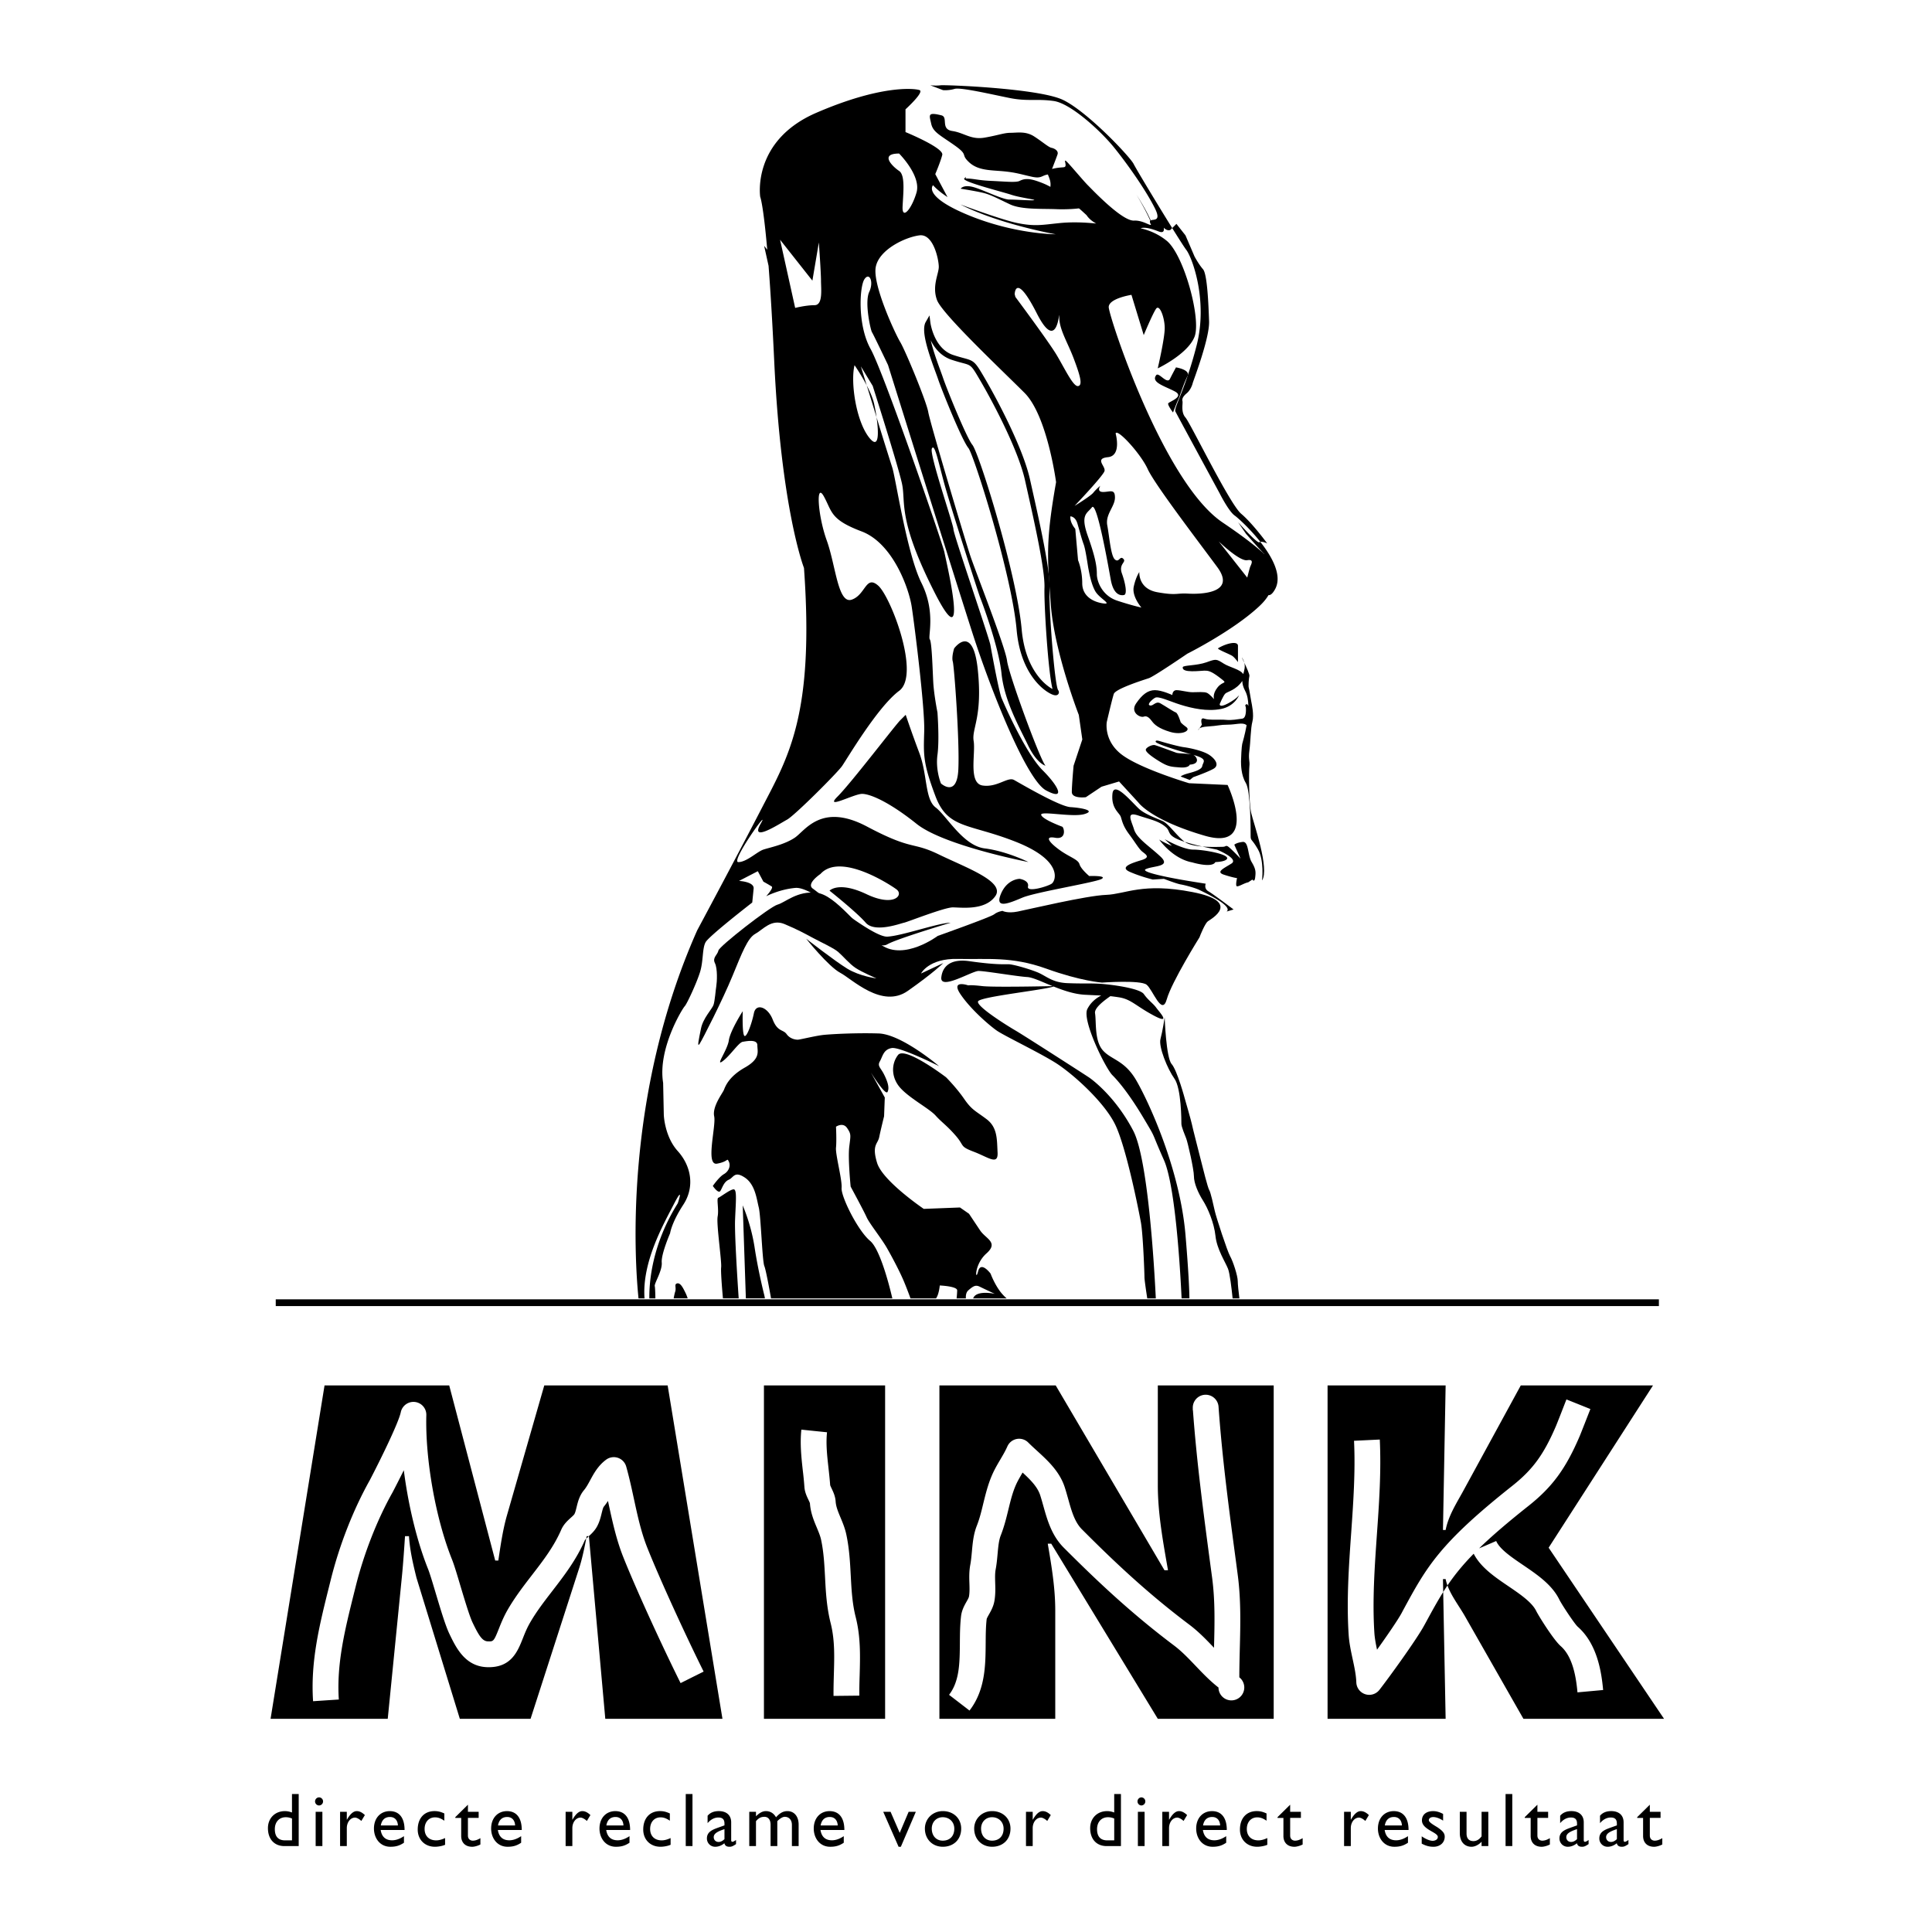
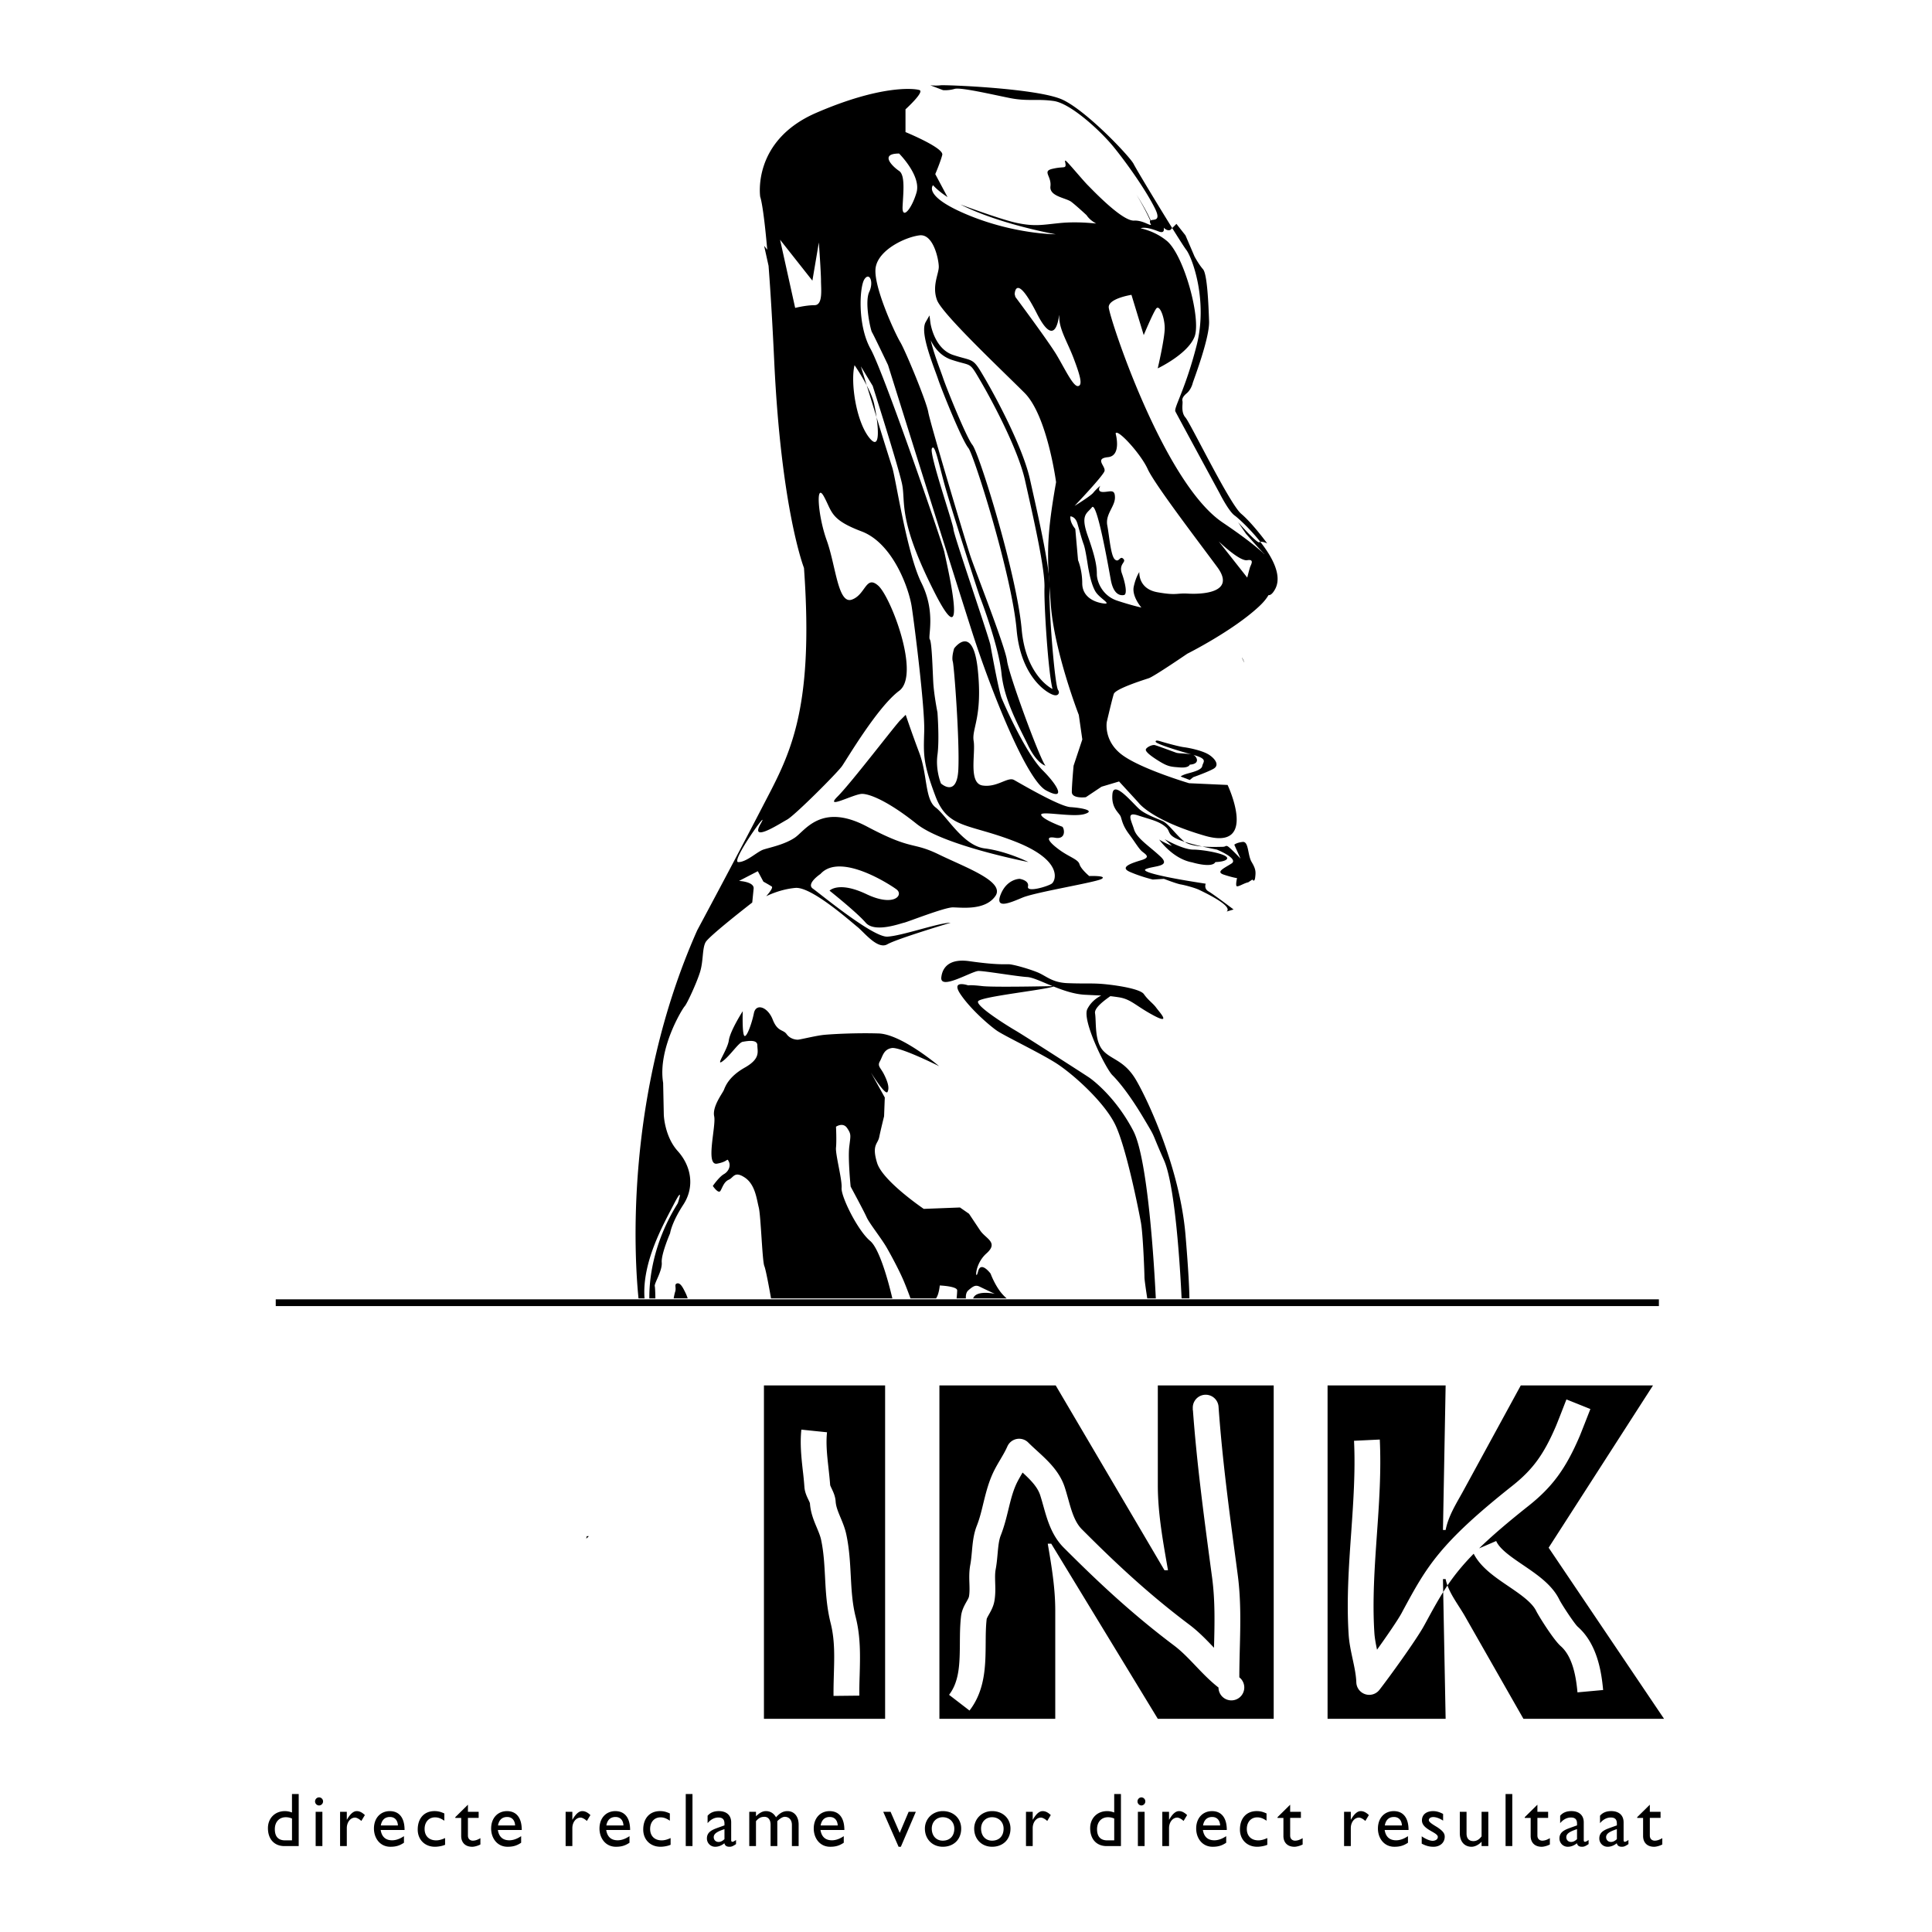
<svg xmlns="http://www.w3.org/2000/svg" width="2500" height="2500" viewBox="0 0 192.756 192.756">
  <g fill-rule="evenodd" clip-rule="evenodd">
-     <path fill="#fff" d="M0 0h192.756v192.756H0V0z" />
-     <path d="M66.611 138.223H54.303l-3.751 13.059c-.396 1.412-.616 2.953-.835 4.412h-.31l-4.589-17.471H32.38l-5.385 33.264h11.69l1.414-14.209c.131-1.32.22-2.689.309-4.012h.396c.089 1.41.398 2.736.748 4.148l4.325 14.072h7.058l4.81-14.912c.327-.979.538-2.033.743-3.059a1.125 1.125 0 0 0-.134.146c-.864 1.979-2.073 3.545-3.241 5.061-.816 1.059-1.587 2.057-2.228 3.17-.314.541-.521 1.061-.721 1.568-.527 1.326-1.181 2.973-3.604 2.873-2.171-.094-3.069-1.959-3.723-3.322-.397-.822-.883-2.451-1.354-4.025-.295-.99-.601-2.016-.782-2.463-1.113-2.777-1.971-6.371-2.413-9.838-.5 1.012-.934 1.85-1.112 2.189-.006.014-.013.023-.02.037-1.522 2.701-2.858 6.111-3.664 9.355l-.164.652c-.906 3.631-1.761 7.059-1.524 10.643l-1.285.084-1.283.086c-.266-3.984.638-7.605 1.595-11.436l.162-.648c.872-3.512 2.266-7.061 3.919-10l-.02.035c1.082-2.074 2.881-5.746 3.095-6.789.138-.65.75-1.094 1.411-1.018a1.286 1.286 0 0 1 1.137 1.312c-.119 4.418.931 10.326 2.552 14.377.226.557.519 1.541.857 2.682.403 1.34.901 3.008 1.209 3.648.622 1.297.972 1.842 1.511 1.865.554.021.598.025 1.103-1.248.214-.537.479-1.205.886-1.91.729-1.26 1.587-2.373 2.418-3.451 1.126-1.459 2.189-2.838 2.924-4.527.24-.549.638-.908.957-1.199.14-.123.311-.279.356-.359.09-.156.15-.416.218-.689.125-.514.28-1.154.741-1.705.231-.275.419-.625.62-.996.369-.68.784-1.447 1.588-2.043a1.286 1.286 0 0 1 2.002.687c.305 1.078.541 2.168.77 3.229.372 1.715.723 3.34 1.34 4.883 1.334 3.34 3.954 9.008 5.615 12.344l-1.15.572-1.15.576c-1.686-3.381-4.347-9.135-5.704-12.537-.7-1.746-1.089-3.551-1.468-5.297l-.073-.34a6.008 6.008 0 0 1-.416.574c-.076.092-.156.42-.215.66-.095.389-.214.877-.474 1.342-.231.41-.54.701-.804.939h.007l1.635 18.221h11.689l-5.468-33.262z" />
    <path d="M58.488 153.516c.062-.061.136-.127.191-.18l.072-.07h-.213l-.05.25zM76.218 138.223v33.264h12.09v-33.264h-12.09zm9.55 28.922c-.021.668-.04 1.359-.031 2.029l-1.288.014-1.287.014c-.009-.721.013-1.438.031-2.131.054-1.785.102-3.473-.318-5.125-.403-1.604-.485-3.131-.561-4.611-.068-1.277-.131-2.482-.392-3.707-.08-.381-.25-.785-.429-1.217-.293-.693-.622-1.484-.685-2.424-.012-.066-.1-.248-.158-.369-.158-.334-.356-.746-.393-1.256a32.692 32.692 0 0 0-.158-1.621c-.145-1.318-.296-2.686-.148-4.107l1.279.133 1.282.131c-.122 1.15.009 2.32.146 3.561.061.557.125 1.131.168 1.711.017.066.092.229.146.34.164.344.367.771.401 1.301.033.514.247 1.023.492 1.609.217.52.44 1.059.571 1.674.304 1.426.374 2.789.444 4.107.075 1.418.146 2.758.487 4.115.511 1.996.453 3.944.401 5.829zM115.516 138.223v9.971c0 2.822.531 5.689 1.016 8.469h-.352l-10.852-18.439H93.725v33.264h11.558v-10.809c0-2.207-.354-4.367-.748-6.662h.35l10.631 17.471h11.561v-33.264h-11.561v-.001zm8.179 26.275c-.021.936-.047 1.904-.047 2.85a1.286 1.286 0 1 1-2.078 1.017c-.871-.678-1.596-1.443-2.301-2.182-.709-.742-1.381-1.447-2.156-2.027-4.414-3.322-7.891-6.65-10.99-9.752-1.201-1.207-1.639-2.768-2.025-4.145-.107-.379-.205-.734-.318-1.082-.27-.836-.973-1.539-1.756-2.262l-.002.004c-.172.299-.336.574-.484.857-.451.863-.684 1.818-.93 2.83-.203.832-.414 1.695-.762 2.58-.197.502-.252 1.15-.316 1.84-.045.498-.09 1.012-.191 1.547-.076.402-.062.854-.049 1.33.018.555.039 1.186-.082 1.854-.098.535-.34.965-.535 1.311-.088.15-.219.387-.232.467-.09.766-.094 1.574-.1 2.436-.016 2.176-.035 4.646-1.613 6.691l-1.02-.785-1.02-.785c1.049-1.361 1.063-3.195 1.079-5.143.005-.889.012-1.811.119-2.717.073-.592.333-1.057.544-1.432.104-.184.224-.393.243-.506.074-.398.06-.842.046-1.311-.02-.566-.039-1.211.092-1.891.074-.406.114-.84.156-1.297.076-.838.152-1.703.482-2.551.287-.721.467-1.463.656-2.25.275-1.113.555-2.27 1.152-3.412.176-.338.363-.656.547-.967.262-.445.51-.867.699-1.299a1.283 1.283 0 0 1 2.089-.391c.273.273.568.543.879.826 1.049.959 2.24 2.045 2.756 3.625.129.398.24.799.35 1.188.328 1.178.641 2.291 1.369 3.02 3.027 3.035 6.424 6.287 10.715 9.51.939.709 1.715 1.52 2.461 2.303.062-2.4.117-4.672-.186-6.969l-.156-1.154c-.709-5.322-1.379-10.354-1.762-15.58h-.014v-.229a1.287 1.287 0 0 1 2.572-.092c.371 5.195 1.043 10.229 1.756 15.561l.152 1.156c.336 2.508.274 4.998.211 7.408zM154.508 154.414l10.412-16.191h-13.191l-5.822 10.676c-.662 1.191-1.41 2.383-1.676 3.75h-.266l.266-14.426h-11.779v33.264h11.779l-.242-12.652c-.58.924-1.107 1.883-1.711 2.998l-.184.334c-.768 1.418-3.518 5.213-4.473 6.436a1.289 1.289 0 0 1-2.301-.746c-.025-.752-.191-1.521-.367-2.338-.17-.793-.348-1.613-.4-2.461-.217-3.404.021-6.811.254-10.104.211-3.025.432-6.154.285-9.207l1.287-.062 1.283-.061c.152 3.203-.07 6.41-.291 9.508-.223 3.211-.457 6.529-.25 9.766.033.537.141 1.104.266 1.693 1-1.395 2.059-2.934 2.451-3.652l.176-.332c2.303-4.242 3.568-6.582 10.863-12.361 2.045-1.621 3.148-3.131 4.371-5.99a103.2 103.2 0 0 0 .672-1.703l.363-.932 1.197.479 1.193.48-.355.906c-.342.875-.613 1.562-.703 1.779-1.396 3.268-2.742 5.1-5.141 6.998-2.113 1.676-3.68 3.027-4.904 4.217l.525-.225 1.18-.508c.35.812 1.525 1.611 2.662 2.383 1.434.975 2.918 1.979 3.645 3.477.234.473 1.48 2.365 1.824 2.688 1.914 1.678 2.367 4.408 2.539 6.318l-1.281.117-1.279.117c-.133-1.471-.453-3.549-1.678-4.619-.721-.637-2.203-3.018-2.438-3.498-.428-.877-1.621-1.688-2.773-2.471-1.361-.924-2.768-1.879-3.465-3.244-1.119 1.143-1.924 2.145-2.617 3.166.412 1.123 1.252 2.17 1.844 3.246l5.736 10.061h14.029l-11.515-17.074z" />
    <path d="M143.965 157.545l.023 1.289c.141-.219.279-.439.426-.654a4.201 4.201 0 0 1-.184-.635h-.265zM68.405 129.014c-.208-.416-.484-1.041-.833-.971-.347.068-.071.414-.209.832-.055.16-.105.414-.152.664h1.4a4.374 4.374 0 0 0-.206-.525zM102.984 48.824l-.223-.998c-.678-3.047-3.176-7.812-4.545-10.148-.936-1.597-1.014-1.668-2.065-1.952-.27-.073-.606-.163-1.061-.312-1.904-.636-2.257-3.173-2.261-3.198l-.095-.746-.375.656c-.481.84.221 2.932.983 5.005.102.276.19.518.247.686.34 1.022 2.364 6.072 3.031 6.887.533.652 4.314 12.575 4.809 18.133.418 4.723 3.041 6.338 3.719 6.509.264.068.393-.024.451-.112.027-.044.109-.198-.033-.388-.348-.552-.93-8.052-.855-10.19.064-1.848-1.014-6.653-1.727-9.832zm2.026 19.92c-.787-.415-2.729-2.011-3.078-5.955-.488-5.521-4.246-17.585-4.918-18.406-.582-.71-2.571-5.611-2.943-6.729-.06-.176-.148-.417-.251-.7-.274-.748-.726-1.977-.96-2.998.378.766 1.016 1.581 2.072 1.936.469.156.814.249 1.092.322.891.238.891.238 1.757 1.719 1.355 2.31 3.824 7.016 4.488 9.999l.223 1.001c.707 3.155 1.777 7.922 1.715 9.704-.055 1.584.352 8.308.803 10.107zM118.42 77.195c-.484.138-.625.278-.625.278l.904.346.35-.279s1.389-.487 2.012-.833c.627-.348.209-.973-.414-1.391-.627-.416-1.947-.693-2.504-.764-.555-.068-2.014-.487-2.014-.487-.486-.139-.832-.278-.832-.07 0 .203 2.059.851 3.578 1.272-.455-.091-1.316-.099-1.496-.159-.205-.07-1.877-.693-2.152-.766-.277-.067-.834.21-.904.42-.068.208.418.624 1.32 1.18.904.556 1.18.556 2.082.625.904.069.975-.278.975-.278 1.111-.07.697-.833.35-.974 1.525.418.971.696.9 1.111-.069.42-1.042.627-1.53.769zM118.215 84c.359.271 1.043.398 1.73.455a22.141 22.141 0 0 1-1.742-.462c.002.001.008.006.012.007zM115.99 81.915c-.625-.277-1.598-.624-2.223-1.109-.623-.488-2.641-3.057-2.779-1.597-.139 1.458.697 1.875.836 2.292.137.415.209.901.832 1.735.625.834.971 1.461 1.316 1.736.35.279.836.557-.064.835-.906.277-2.295.693-1.182 1.18 1.111.487 2.291.764 2.291.764l1.111-.068s1.25.485 1.666.555c.42.069 1.459.348 1.877.557.418.208 3.402 1.595 2.709 2.151l.693-.208s-2.014-1.528-2.5-1.805c-.484-.275-.279-.765-.279-.765s-1.32-.207-1.734-.279c-.418-.068-5.002-.831-4.238-1.179.766-.348 2.572-.21 1.459-1.25-1.111-1.043-2.361-1.809-2.637-2.71-.279-.904-.836-1.804.414-1.39 1.25.416 2.084.556 2.779 1.181.51.459-.025.842 1.865 1.452-.829-.628-1.591-1.799-2.212-2.078zM123.355 88.376c.066.209.764-.277 1.178-.347l.418-.278s.209.348.279-.208c.068-.556.068-.833-.348-1.53-.42-.692-.279-2.081-.902-2.013-.625.07-.834.278-.834.278l.625 1.391s-1.111-1.183-1.32-1.251c-.209-.069-.141.069-.488.069-.197 0-1.111.045-2.018-.031.43.099.91.2 1.463.309 0 0 2.223.905 1.459 1.389-.764.486-1.598.834-.764 1.112s1.318.347 1.318.347-.138.555-.066.763z" />
-     <path d="M95.565 95.672c2.919.067 5.351-.28 8.824.971 3.473 1.253 5.559 1.39 5.559 1.39s3.82-.277 4.445.209 1.527 3.193 2.016 1.457c.486-1.736 3.264-6.181 3.264-6.181.072-.209.555-1.392.834-1.599.277-.207 3.475-1.944-1.531-2.917-5.002-.973-6.666.207-8.613.279-1.943.068-7.777 1.456-8.822 1.664-1.037.211-1.525-.067-1.525-.067s-.486.067-.834.347c-.348.278-5.626 2.152-5.626 2.152s-3.334 2.501-5.628.905c-2.291-1.599-4.517-5.002-6.46-5.211-1.943-.209-3.125.972-3.889 1.181-.765.208-5.835 4.168-5.904 4.584-.072.418-.627.696-.349 1.251.276.556.21 1.875.139 2.293-.069.416-.139 1.457-.277 1.875-.14.418-1.043 1.318-1.251 2.363-.209 1.041-.416 1.943-.137 1.527.277-.418 2.29-4.375 3.264-6.738.972-2.362 1.529-3.821 2.291-4.238.765-.417 1.599-1.527 2.919-.973 1.319.556 1.944.904 2.85 1.389.903.487 2.013.974 2.501 1.389.484.416 1.108 1.182 1.737 1.598.624.416 2.082 1.043 2.082 1.043s-1.667-.209-2.917-.974c-1.251-.764-4.098-2.988-4.098-2.988s2.223 2.78 3.404 3.405c1.179.625 4.167 3.611 6.736 1.805 2.572-1.805 3.543-2.777 3.543-2.777l-2.221 1.041c-.005.002.759-1.527 3.674-1.455zM123.492 127.834c0-.555-.484-2.016-.764-2.502-.277-.486-1.391-3.889-1.529-4.514-.139-.627-.416-1.875-.553-2.084-.141-.211-.627-2.154-.836-2.988s-.836-3.266-.902-3.611c-.07-.348-.693-2.5-.693-2.5s-.766-2.848-1.32-3.477c-.557-.623-.695-4.652-.695-4.652s-.209 1.389-.418 2.154c-.209.764.695 2.986 1.393 3.959.693.973.693 4.238.693 4.516s.348 1.111.484 1.459c.139.35.766 3.055.766 3.752 0 .693.418 1.666.902 2.43.486.764 1.111 2.223 1.25 3.543.139 1.318.973 2.57 1.25 3.266.178.441.355 1.936.459 2.955h.676c-.079-.632-.163-1.399-.163-1.706z" />
    <path d="M113.072 112.828c-1.736-3.332-4.027-5.07-4.445-5.348-.414-.279-6.461-4.168-7.293-4.654-.832-.484-3.961-2.432-3.752-2.918.197-.467 6.527-1.125 7.537-1.484.969.391 2.057.764 3.107.822.799.043 1.285.061 1.645.078-.572.289-1.076.73-1.387 1.35-.551 1.111 1.809 5.904 2.504 6.6.697.693 1.805 2.082 3.125 4.307 1.322 2.221.627 1.041 2.016 4.166 1.131 2.551 1.619 10.824 1.76 13.793h.779c-.012-.924-.09-2.74-.387-6.289-.557-6.67-3.752-13.479-4.932-15.492s-2.5-2.014-3.334-2.986-.625-2.85-.762-3.682c-.088-.521.875-1.244 1.527-1.703.209.021.447.053.791.104 1.277.18 1.705.85 3.533 1.824 1.822.973.547-.365.242-.793-.309-.424-.793-.727-1.219-1.338-.428-.609-3.408-.975-4.383-1.033-.973-.062-1.641 0-3.225-.062-1.582-.061-2.129-.73-3.045-1.096-.912-.365-2.434-.792-2.859-.792s-1.34.062-3.896-.304c-2.556-.364-2.752 1.243-2.8 1.583-.187 1.395 3.046-.607 3.714-.607.67 0 3.834.547 4.869.607.537.033 1.447.473 2.514.906-1.051.021-5.967.119-7.018-.004-1.182-.139-1.391-.07-1.391-.07s-1.807-.625-.763.904c1.039 1.529 2.914 3.127 3.613 3.611.691.486 4.168 2.154 5.832 3.195 1.668 1.043 4.865 3.889 5.977 6.182 1.109 2.293 2.359 8.615 2.57 9.795.205 1.182.348 5.002.348 5.42 0 .258.158 1.332.279 2.121h.854c-.163-3.322-.788-13.912-2.245-16.713zM86.814 123.805c-1.251-1.043-2.917-4.445-2.848-5.281.069-.83-.626-3.332-.558-4.027.07-.695 0-2.084 0-2.084s.696-.486 1.114.139.347.695.207 1.875c-.139 1.184.141 3.961.141 3.961s1.319 2.432 1.595 3.057c.281.625 1.46 2.086 2.017 3.055.555.975 1.251 2.295 1.668 3.266.243.572.512 1.283.691 1.775h2.552c.007-.014.011-.027.021-.039.277-.416.347-1.25.347-1.25s1.736.072 1.736.486c0 .18-.025.496-.056.803h.924c-.017-.309.031-.615.244-.803.555-.486.764-.555 1.18-.346.418.207 1.459.693 1.459.693s-1.854-.414-2.154.455h3.336a4.857 4.857 0 0 1-.625-.664c-.625-.832-.973-1.805-.973-1.805s-.973-1.32-1.25-.211c-.279 1.113-.416-.693.834-1.803 1.25-1.111-.07-1.459-.627-2.295l-1.11-1.664-.902-.627-3.614.139s-4.099-2.777-4.654-4.584c-.556-1.807.07-1.877.209-2.57.14-.693.486-2.084.486-2.084l.071-1.875-1.39-2.502s1.458 2.361 1.666 1.943c.208-.416 0-1.039-.347-1.736-.346-.693-.695-.832-.417-1.318.277-.484.349-1.182 1.182-1.32.834-.139 4.723 1.807 4.723 1.807s-3.75-3.197-6.043-3.264c-2.29-.07-4.653.066-5.419.139-.764.068-2.43.484-2.64.484-.206 0-.761-.068-1.111-.557-.346-.484-.902-.207-1.39-1.459-.486-1.248-1.666-1.666-1.875-.623-.208 1.041-.764 2.57-.974 2.223-.207-.348-.138-2.43-.138-2.43s-1.249 1.943-1.388 2.916c-.14.973-1.39 2.639-.627 2.084.765-.557 1.599-1.875 2.015-1.945.417-.068 1.458-.277 1.458.346 0 .627.35 1.32-1.248 2.225-1.599.902-1.947 1.877-2.085 2.223-.141.346-1.182 1.668-.974 2.641.209.971-.902 4.932.281 4.723 1.179-.209.969-.625 1.179-.209.207.418 0 .973-.486 1.252-.486.275-1.11 1.18-1.11 1.18s.556.834.763.486.348-.902.834-1.109c.485-.211.554-.904 1.599-.211 1.039.697 1.178 2.154 1.39 2.988.208.834.346 5.348.553 5.836.142.328.471 2.105.671 3.232h12.102c-.4-1.722-1.29-4.964-2.215-5.737z" />
-     <path d="M76.254 129.223c-.068-.277-.625-2.5-.971-4.793a18.156 18.156 0 0 0-1.182-4.168l.314 9.277h1.9a3.602 3.602 0 0 0-.061-.316zM73.338 121.721c.07-1.807.209-3.059-.14-3.059-.348 0-1.319.768-1.526.836-.21.07.068 1.111-.072 1.875-.138.764.418 4.445.349 5.072-.045.4.08 1.998.179 3.094h1.571c-.124-1.848-.416-6.391-.361-7.818zM89.872 108.592c.973 1.043 2.85 2.016 3.474 2.709.624.693 1.111.973 2.013 2.014.904 1.043.348 1.043 1.806 1.598 1.459.557 2.432 1.391 2.363.07s0-2.502-1.111-3.334c-1.113-.836-1.459-.904-2.224-2.014-.764-1.113-1.804-2.154-1.804-2.154s-4.099-3.125-4.792-2.223c-.699.9-.699 2.291.275 3.334zM104.908 14.748c-.299-.059-.9-.6-1.74-1.142-.842-.537-1.68-.356-2.34-.356s-1.199.238-2.58.479c-1.38.241-2.04-.479-3.241-.659-1.201-.182-.378-1.386-1.08-1.562-1.44-.361-1.199 0-1.02.84.179.84.899 1.141 2.341 2.161 1.438 1.02.539.841 1.438 1.68.902.841 2.162.78 3.424.9 1.262.121 1.74.301 2.82.54 1.078.241.959-.181 1.797-.239.842-.06.182-.36.24-.541.062-.179.42-1.079.541-1.44.123-.361-.297-.601-.6-.661zM100.709 19.91c-.721 0-2.699-1.021-3.662-1.261-.959-.24-1.201.179-1.201.179s1.562.241 2.281.423c.721.178 1.502.6 2.643 1.139 1.141.538 3.18.422 4.617.479 1.443.059 3.062-.12 2.582-.238-.479-.12-.537-.363-1.258-.662-.723-.299-1.021-.78-1.5-1.08-.484-.299-.9-.54-1.801-.84-.902-.301-1.32-.179-1.682 0-.357.181-1.441.062-2.82 0-1.381-.058-1.742-.239-2.581-.239 0 0 .178-.301-.12 0-.3.301 3.78 1.321 4.679 1.619.9.301 2.523.481 2.281.541-.237.059-1.737-.06-2.458-.06zM117.33 36.654s-.299.537-.6 1.139c-.301.6-1.121-.707-1.377-.36-.543.72.838 1.079 1.857 1.618 1.02.542-.602 1.023-.66 1.202-.061.18.48.899.48.899s.42-1.079.539-1.321c.121-.239.541-1.618.9-2.278.363-.662-1.139-.899-1.139-.899zM123.512 66.057v-1.619c0-.541-1.201-.24-1.98.238-.152.097 1.199.602 1.441.783.24.179.539.598.539.598zM119.551 72.839l.111-.166c-.125.087-.111.166-.111.166z" />
-     <path d="M124.834 81.121c-.24-1.021-.24-4.141-.182-4.682.062-.538-.121-.658 0-1.56.121-.9.121-2.22.299-2.879.182-.662-.059-1.741-.117-2.041-.061-.301-.182-1.14-.24-1.322-.062-.18 0-.96.059-1.198.033-.139-.275-.825-.508-1.32.109.422-.006.764-.105 1.138-.287-.474-1.373-.683-1.936-1.042-.766-.484-.766-.484-1.736-.138-.971.347-2.316.284-2.361.485-.139.627 1.805.349 2.152.349s.625 0 1.529.695c.902.696.346.277-.209.973-.557.693-.348 1.182-.348 1.182s-.418-.488-.693-.626c-.279-.138-.975-.071-1.463-.071-.48 0-1.18-.207-1.596-.207s-.416.487-.416.487-1.043-.487-1.736-.487c-.695 0-1.254.416-1.877 1.321-.623.902.418 1.458.764 1.321.348-.139.627.207.836.484.205.278.623.695 1.807 1.042 1.18.348 2.082-.14 1.596-.487-.484-.348-.557-.485-.557-.485s-.275-.904-.486-.973c-.207-.069-1.039-.625-1.527-.902-.484-.278-.693.277-1.041.207-.348-.069.139-.554.486-.763.346-.209 1.459.349 2.568.694 1.113.347 2.643.695 4.031.417 1.387-.278 1.805-1.388 1.805-1.388s-.209.346-1.111.833c-.9.485-.832.069-.832.069s.346-.835.555-1.044c.205-.202 1.076-.343 1.699-1.264.006.286.082.608.291 1 .217.402.307.932.316 1.501-.08-.199-.193-.261-.316-.062l.062.18s.117 1.082-.361 1.142c-.48.058-1.021.179-1.623.12-.598-.062-1.678.059-2.158-.12-.48-.181-.242.6-.242.6l-.248.374c.117-.081.357-.166.848-.194 1.021-.062 1.203-.18 1.984-.18.779 0 1.439-.241 1.801 0 .027.021.055.038.078.056-.176.969-.412 1.755-.439 1.863-.061.24-.121 1.439-.121 1.739 0 .301 0 1.382.482 2.161.479.781.479 4.621.479 5.221 0 .601.061.24.721 1.382.66 1.14.416 3.121.416 3.121.778-1.141-.841-5.703-1.079-6.722z" />
    <path d="M124.145 66.12a1.811 1.811 0 0 0-.211-.482c-.086-.137.041.121.211.482zM118.953 86.042s1.975.6 2.303-.031c.525-.022.959-.107 1.125-.272.486-.487-2.291-.974-3.332-.974-1.043 0-2.85-1.042-2.85-1.042s.316.3.725.669c-.768-.306-1.271-.629-1.271-.629s1.32 1.919 3.3 2.279zM98.25 84.647c-2.177-.271-3.808-3.264-4.895-4.082-1.089-.816-.815-3.263-1.633-5.44s-1.36-3.809-1.36-3.809l-.544.543c-.543.544-4.898 6.259-6.259 7.617-1.358 1.361 1.635-.271 2.45-.271.817 0 2.721.815 5.441 2.992 2.72 2.177 11.156 3.809 11.156 3.809s-2.176-1.087-4.356-1.359zM165.508 129.635H27.511v.674h137.997v-.674zM29.803 184.184h-1.426c-1.011 0-1.645-.693-1.645-1.791 0-.99.702-1.697 1.69-1.697.226 0 .437.037.709.137v-1.844h.671v5.195h.001zm-.671-2.75a1.53 1.53 0 0 0-.626-.129c-.649 0-1.086.473-1.086 1.188 0 .641.256 1.121 1.033 1.121h.68v-2.18h-.001zM31.832 180.131c-.218 0-.399-.184-.399-.404s.181-.404.399-.404c.219 0 .4.184.4.404s-.181.404-.4.404zm.332 4.053h-.671v-3.42h.671v3.42zM34.601 180.764v.783h.015c.34-.602.664-.852.98-.852.271 0 .528.129.807.395l-.354.588c-.204-.199-.468-.336-.626-.336-.46 0-.822.465-.822 1.051v1.791h-.671v-3.42h.671zM40.303 183.85c-.407.273-.776.402-1.35.402-1.056 0-1.644-.875-1.644-1.82 0-1.037.648-1.736 1.584-1.736.897 0 1.471.617 1.471 1.881H37.98c.106.678.49 1.029 1.139 1.029.408 0 .792-.152 1.184-.412v.656zm-.603-1.723c-.023-.52-.317-.846-.792-.846-.513 0-.822.305-.913.846H39.7zM44.332 181.654c-.385-.26-.641-.336-.935-.336-.611 0-1.034.465-1.034 1.158 0 .709.453 1.137 1.147 1.137.286 0 .558-.076.897-.229v.67c-.226.107-.656.197-1.011.197-1.011 0-1.72-.707-1.72-1.715 0-1.127.649-1.842 1.675-1.842.392 0 .656.09.98.234v.726h.001zM46.685 180.764h1.071v.609h-1.071v1.752c0 .402.287.518.483.518.241 0 .49-.084.762-.25v.631c-.234.129-.596.229-.814.229-.732 0-1.102-.457-1.102-1.074v-1.805h-.588v-.076l1.26-1.242v.708h-.001zM51.996 183.85c-.407.273-.777.402-1.35.402-1.056 0-1.645-.875-1.645-1.82 0-1.037.649-1.736 1.584-1.736.897 0 1.471.617 1.471 1.881h-2.384c.105.678.49 1.029 1.139 1.029.407 0 .792-.152 1.184-.412v.656h.001zm-.604-1.723c-.022-.52-.316-.846-.792-.846-.513 0-.822.305-.913.846h1.705zM57.103 180.764v.783h.015c.34-.602.664-.852.98-.852.271 0 .528.129.807.395l-.354.588c-.204-.199-.467-.336-.626-.336-.46 0-.822.465-.822 1.051v1.791h-.671v-3.42h.671zM62.805 183.85c-.407.273-.776.402-1.35.402-1.056 0-1.644-.875-1.644-1.82 0-1.037.648-1.736 1.584-1.736.897 0 1.471.617 1.471 1.881h-2.384c.105.678.49 1.029 1.139 1.029.408 0 .792-.152 1.184-.412v.656zm-.603-1.723c-.022-.52-.316-.846-.792-.846-.513 0-.822.305-.913.846h1.705zM66.833 181.654c-.385-.26-.641-.336-.936-.336-.611 0-1.033.465-1.033 1.158 0 .709.452 1.137 1.146 1.137.287 0 .559-.076.897-.229v.67c-.226.107-.656.197-1.011.197-1.011 0-1.72-.707-1.72-1.715 0-1.127.649-1.842 1.675-1.842.392 0 .656.09.98.234v.726h.002zM69.089 184.184h-.672v-5.196h.672v5.196zM73.434 183.986c-.309.205-.438.266-.649.266-.294 0-.452-.105-.513-.35-.294.236-.604.35-.913.35a.821.821 0 0 1-.83-.838c0-.678.611-.883 1.154-1.082l.596-.213v-.184c0-.426-.204-.602-.611-.602-.369 0-.746.176-1.071.564v-.74c.265-.312.634-.463 1.124-.463.687 0 1.229.35 1.229 1.127v1.76c0 .129.045.176.129.176.067 0 .203-.07.354-.184v.413h.001zm-1.154-1.494c-.573.197-1.071.396-1.071.801 0 .281.204.479.482.479.212 0 .408-.105.589-.281v-.999zM75.425 180.764v.449c.347-.352.671-.518.988-.518.43 0 .784.213 1.011.617.294-.336.648-.617 1.131-.617.686 0 1.125.533 1.125 1.34v2.148h-.672v-2.117c0-.52-.317-.801-.702-.801-.219-.008-.513.184-.754.434v2.484h-.671v-2.125c0-.557-.279-.793-.611-.793-.339 0-.565.107-.845.434v2.484h-.671v-3.42h.671v.001zM84.183 183.85c-.407.273-.777.402-1.351.402-1.056 0-1.644-.875-1.644-1.82 0-1.037.649-1.736 1.584-1.736.898 0 1.471.617 1.471 1.881H81.86c.105.678.49 1.029 1.139 1.029.407 0 .792-.152 1.184-.412v.656zm-.603-1.723c-.022-.52-.316-.846-.792-.846-.513 0-.822.305-.913.846h1.705zM88.121 180.764h.732l.912 2.101.89-2.101h.717l-1.494 3.488h-.226l-1.531-3.488zM95.898 182.439c0 1.082-.747 1.812-1.833 1.812-1.041 0-1.788-.762-1.788-1.812 0-.982.777-1.744 1.788-1.744 1.064 0 1.833.731 1.833 1.744zm-2.935 0c0 .723.445 1.203 1.094 1.203.709 0 1.154-.457 1.154-1.195 0-.664-.482-1.143-1.154-1.143-.633.001-1.094.479-1.094 1.135zM100.816 182.439c0 1.082-.746 1.812-1.834 1.812-1.041 0-1.787-.762-1.787-1.812 0-.982.777-1.744 1.787-1.744 1.065 0 1.834.731 1.834 1.744zm-2.933 0c0 .723.445 1.203 1.094 1.203.709 0 1.152-.457 1.152-1.195 0-.664-.482-1.143-1.152-1.143-.635.001-1.094.479-1.094 1.135zM103.033 180.764v.783h.016c.34-.602.664-.852.98-.852.271 0 .529.129.807.395l-.354.588c-.203-.199-.469-.336-.627-.336-.459 0-.822.465-.822 1.051v1.791h-.67v-3.42h.67zM111.838 184.184h-1.426c-1.012 0-1.645-.693-1.645-1.791 0-.99.701-1.697 1.689-1.697.227 0 .438.037.709.137v-1.844h.672v5.195h.001zm-.672-2.75a1.532 1.532 0 0 0-.627-.129c-.648 0-1.086.473-1.086 1.188 0 .641.256 1.121 1.033 1.121h.68v-2.18zM113.865 180.131a.405.405 0 0 1 0-.808.404.404 0 0 1 0 .808zm.332 4.053h-.67v-3.42h.67v3.42zM116.635 180.764v.783h.016c.34-.602.664-.852.98-.852.271 0 .527.129.807.395l-.354.588c-.205-.199-.469-.336-.627-.336-.461 0-.822.465-.822 1.051v1.791h-.672v-3.42h.672zM122.338 183.85c-.408.273-.777.402-1.35.402-1.057 0-1.645-.875-1.645-1.82 0-1.037.648-1.736 1.584-1.736.896 0 1.471.617 1.471 1.881h-2.385c.105.678.49 1.029 1.139 1.029.408 0 .793-.152 1.186-.412v.656zm-.604-1.723c-.023-.52-.316-.846-.793-.846-.512 0-.822.305-.912.846h1.705zM126.365 181.654c-.385-.26-.641-.336-.936-.336-.609 0-1.033.465-1.033 1.158 0 .709.453 1.137 1.146 1.137.287 0 .559-.076.898-.229v.67c-.227.107-.656.197-1.012.197-1.01 0-1.719-.707-1.719-1.715 0-1.127.648-1.842 1.674-1.842.393 0 .656.09.98.234v.726h.002zM128.719 180.764h1.072v.609h-1.072v1.752c0 .402.287.518.482.518.242 0 .492-.084.764-.25v.631c-.234.129-.598.229-.816.229-.73 0-1.102-.457-1.102-1.074v-1.805h-.588v-.076l1.26-1.242v.708zM134.77 180.764v.783h.014c.34-.602.664-.852.982-.852.271 0 .527.129.807.395l-.355.588c-.203-.199-.467-.336-.625-.336-.461 0-.822.465-.822 1.051v1.791h-.672v-3.42h.671zM140.473 183.85c-.408.273-.777.402-1.352.402-1.055 0-1.645-.875-1.645-1.82 0-1.037.648-1.736 1.584-1.736.898 0 1.471.617 1.471 1.881h-2.383c.105.678.49 1.029 1.139 1.029.408 0 .793-.152 1.186-.412v.656zm-.604-1.723c-.023-.52-.318-.846-.793-.846-.512 0-.822.305-.912.846h1.705zM143.979 181.646c-.377-.252-.73-.357-.98-.357-.271 0-.443.129-.443.312 0 .152.225.334.822.686.557.373.762.609.762.959 0 .604-.477 1.006-1.117 1.006-.414 0-.738-.084-1.178-.312v-.73c.439.305.838.449 1.109.449.271-.016.498-.145.498-.389 0-.473-1.584-.725-1.584-1.646 0-.578.438-.928 1.117-.928.316 0 .641.09.994.281v.669zM147.818 184.184v-.434c-.279.305-.67.502-1.002.502-.688 0-1.17-.494-1.17-1.363v-2.125h.672v2.17c0 .48.232.754.693.754.303 0 .588-.166.807-.479v-2.445h.672v3.42h-.672zM150.881 184.184h-.67v-5.196h.67v5.196zM153.387 180.764h1.07v.609h-1.07v1.752c0 .402.287.518.482.518.24 0 .49-.084.762-.25v.631c-.234.129-.596.229-.814.229-.732 0-1.102-.457-1.102-1.074v-1.805h-.588v-.076l1.26-1.242v.708zM158.492 183.986c-.309.205-.438.266-.648.266-.293 0-.453-.105-.512-.35-.295.236-.604.35-.914.35a.823.823 0 0 1-.83-.838c0-.678.611-.883 1.154-1.082l.598-.213v-.184c0-.426-.205-.602-.611-.602-.371 0-.748.176-1.072.564v-.74c.266-.312.635-.463 1.125-.463.686 0 1.229.35 1.229 1.127v1.76c0 .129.045.176.129.176.068 0 .203-.07.354-.184v.413h-.002zm-1.152-1.494c-.574.197-1.072.396-1.072.801 0 .281.203.479.482.479.211 0 .408-.105.59-.281v-.999zM162.469 183.986c-.311.205-.438.266-.648.266-.295 0-.453-.105-.514-.35-.295.236-.604.35-.912.35a.821.821 0 0 1-.83-.838c0-.678.611-.883 1.154-1.082l.596-.213v-.184c0-.426-.203-.602-.611-.602-.369 0-.746.176-1.07.564v-.74c.264-.312.633-.463 1.123-.463.686 0 1.23.35 1.23 1.127v1.76c0 .129.045.176.127.176.068 0 .203-.07.355-.184v.413zm-1.155-1.494c-.574.197-1.072.396-1.072.801 0 .281.205.479.484.479.211 0 .406-.105.588-.281v-.999zM164.604 180.764h1.07v.609h-1.07v1.752c0 .402.285.518.482.518.24 0 .49-.084.762-.25v.631c-.234.129-.596.229-.814.229-.732 0-1.102-.457-1.102-1.074v-1.805h-.588v-.076l1.26-1.242v.708z" />
    <path d="M125.746 54.066c-.035.01-.08.007-.104.033-.184.179-2.115-1.994-2.115-1.994l.783 1.147s1.631 1.872 1.814 1.992c.006.004.014.02.021.042-.98-.909-2.365-1.941-4.178-3.166-5.936-4.014-11.35-20.606-11.35-21.479 0-.873 2.268-1.224 2.268-1.224l1.225 4.017s.871-2.093 1.223-2.617c.35-.527.871.87.871 1.919 0 1.048-.697 4.016-.697 4.016s2.969-1.396 3.668-3.143c.699-1.746-1.051-8.208-2.795-9.605-.854-.683-1.748-1.032-2.586-1.229.256-.086.715-.11 1.797.315.453.177.576-.01.52-.374.342.379.654.226.654.226l.184-.187c-1.486-2.39-3.598-5.895-3.846-6.395-.361-.724-4.648-5.256-7.064-6.399-2.418-1.148-11.713-1.512-12.198-1.451-.48.061-1.027 0-1.027 0l1.27.484s.542.057 1.146-.123c.605-.181 3.683.542 5.496.906 1.811.363 2.717.059 4.406.301 1.691.241 4.65 2.958 5.979 4.59 1.328 1.63 3.201 4.287 4.105 6.1.682 1.357-.135 1.085-.408 1.222-.465-1.094-1.422-2.562-1.422-2.562s.777 1.26 1.32 2.462c.021.05.037.091.057.134-.053.054-.055.145.031.313a.522.522 0 0 0 .047.084c-.133.116-.834-.455-1.695-.411-1.203.059-4.143-3.062-4.625-3.541-.477-.479-1.918-2.221-2.158-2.4-.24-.18 0 .239-.059.48-.059.239-.299.058-1.32.299-1.021.24-.059.72-.182 1.741-.121 1.02 1.561 1.14 2.1 1.561.543.42 1.504 1.318 1.504 1.318.236.357.58.627.959.833-1.076-.109-2.363-.172-3.652-.044-1.746.176-2.447.351-4.193 0-1.23-.245-4.104-1.269-5.696-1.854 3.896 1.98 9.509 2.972 9.509 2.972s-4.084 0-8.706-1.905c-4.626-1.903-3.539-2.992-3.539-2.992.39.425.884.818 1.447 1.187l-1.223-2.295s.525-1.224.698-1.919c.174-.7-3.668-2.273-3.668-2.273v-2.271s1.923-1.745 1.396-1.919c-.523-.175-3.841-.525-10.302 2.269-6.461 2.797-5.589 8.384-5.589 8.384s.298.671.701 5.273l-.312-.393.443 2c.179 2.324.373 5.418.566 9.536.7 14.844 2.968 20.606 2.968 20.606 1.048 14.669-1.573 18.861-4.192 23.926-2.618 5.064-6.459 12.225-6.459 12.225-7.35 16.533-6.243 32.932-5.857 36.727h.599c-.264-3.617 1.876-7.365 2.898-9.348 1.11-2.152.418-.137.418-.137-2.562 4.094-2.856 7.812-2.835 9.484h.603c-.008-.514-.026-1.078-.062-1.217-.068-.279.765-1.529.696-2.365-.069-.832.834-2.916.834-2.916s.138-1.043 1.318-2.85c1.181-1.805.765-3.889-.554-5.348-1.32-1.459-1.392-3.611-1.392-3.611l-.067-3.197c-.558-3.404 1.942-7.434 2.151-7.641.209-.209 1.183-2.293 1.528-3.404.348-1.111.211-2.361.558-2.988.348-.625 4.653-3.958 4.653-3.958s.071-.694.139-1.387c.07-.696-1.458-.768-1.458-.768l1.875-.97.558 1.042s.624.346.832.486c.207.138-.556.972-.556.972s1.322-.694 2.918-.833c1.599-.138 5.486 3.333 6.182 3.889.694.558 2.015 2.293 2.988 1.737.971-.557 6.318-2.153 6.318-2.153-1.178 0-4.863 1.318-6.318 1.389-1.459.069-6.741-4.308-7.433-4.792-.697-.489.763-1.461.763-1.461 1.944-2.153 6.809.972 7.573 1.529.765.557-.209 1.806-2.988.484-2.78-1.32-3.681-.347-3.681-.347s2.71 2.153 3.61 3.197c.905 1.042 3.475.067 3.824 0 .347-.071 4.027-1.529 4.862-1.529.831 0 3.193.348 4.236-1.111 1.043-1.458-2.917-2.848-5.625-4.168-2.71-1.318-2.571-.347-7.156-2.778-4.585-2.434-6.182.415-7.226 1.11-1.042.695-2.5.973-3.124 1.181-.627.208-1.669 1.249-2.501 1.249-.835 0 3.333-5.763 2.222-3.818-1.112 1.944 1.877 0 2.639-.419.764-.416 5.001-4.654 5.489-5.348.485-.696 3.542-5.903 5.695-7.502 2.154-1.597-.833-9.377-2.083-10.49-1.252-1.111-1.252.905-2.64 1.39-1.389.487-1.598-3.404-2.501-5.904-.903-2.5-1.109-5.907-.278-4.377.834 1.529.626 2.294 3.753 3.474 3.125 1.181 4.723 5.696 5 7.502.276 1.806 1.319 10.073 1.25 12.436-.069 2.36-.138 3.126 1.113 6.459 1.249 3.334 3.334 2.711 8.057 4.585 4.723 1.876 3.957 3.889 3.543 4.167-.418.28-2.502.904-2.361.28.139-.626-.836-.765-.836-.765s-1.248 0-1.873 1.526c-.627 1.528.832.904 2.152.349 1.318-.556 7.365-1.529 7.92-1.875.557-.349-1.252-.279-1.252-.279s-.832-.694-.971-1.18c-.141-.487-.973-.696-1.943-1.39-.973-.695-1.668-1.46-.488-1.251s.902-1.042.693-1.11c-.209-.071-2.014-.765-2.086-1.182-.066-.417 3.131.279 4.309-.069 1.184-.348-.275-.626-1.389-.695-1.111-.069-5-2.363-5.627-2.709-.625-.346-1.666.764-3.125.555-1.46-.209-.695-3.197-.904-4.446-.207-1.249.904-2.361.416-7.084-.484-4.724-2.359-2.154-2.359-2.154s-.278.834-.138 1.319c.138.486.692 7.919.553 10.767-.139 2.85-1.735 1.39-1.735 1.39s-.554-1.318-.348-2.848c.208-1.528 0-4.237 0-4.237s-.346-1.735-.417-2.988c-.069-1.248-.139-4.027-.348-4.304-.208-.279.625-2.71-.832-5.628-1.459-2.919-2.572-10.49-2.918-11.533a489.07 489.07 0 0 1-1.561-4.993c.226 1.572.26 3.284-.736 2.026-1.321-1.667-1.876-5.56-1.46-7.225 0 0 .652.938 1.213 2.013l-.582-1.893L87.07 38.5s2.5 7.848 2.915 9.725c.419 1.875-.485 3.474 3.199 10.768 3.68 7.293 1.179-3.127 1.041-3.891-.14-.764-6.044-17.922-7.364-20.285-1.321-2.363-1.11-6.18-.625-6.946.487-.763.974.209.487 1.252-.487 1.042.138 3.818.276 4.027.141.21 1.598 3.266 1.598 3.266S95.127 57.255 97 63.09c1.877 5.836 5.42 14.729 7.366 15.769 1.945 1.042 1.32-.347-.346-2.013-1.67-1.669-3.82-6.53-4.1-7.225-.275-.695-.973-4.517-1.111-5.279-.139-.766-3.682-11.045-3.682-11.532 0-.486-2.431-7.502-2.154-8.06.276-.552.626 1.252 1.251 3.546.623 2.291 3.403 10.904 3.542 11.252s1.879 4.931 2.154 7.641c.279 2.71 1.738 5.278 2.641 7.153.902 1.877 1.752 2.053 1.752 2.053-.521-.523-3.668-9.082-3.84-10.478-.178-1.398-3.146-8.907-3.669-10.479-.522-1.572-4.017-13.272-4.19-14.32-.175-1.047-2.271-6.113-2.794-6.985-.525-.873-2.793-5.762-2.443-7.509.347-1.745 2.966-2.97 4.363-3.143 1.398-.175 1.923 2.443 1.923 3.143 0 .698-.699 1.921-.175 3.319s6.461 6.982 8.731 9.255c2.27 2.271 3.146 8.908 3.146 8.908-1.051 5.936-.877 7.51-.525 12.222.35 4.717 2.793 11.003 2.793 11.003l.35 2.446-.871 2.619s-.176 1.919-.176 2.62c0 .699 1.396.523 1.396.523l1.568-1.048 1.75-.523 1.922 2.093s1.221 1.749 6.635 3.322c5.412 1.57 2.271-5.067 2.271-5.067l-3.842-.174s-4.715-1.396-6.637-2.793c-1.922-1.397-1.574-3.32-1.574-3.32s.527-2.27.699-2.793c.176-.523 2.971-1.397 3.494-1.572.523-.175 3.842-2.444 3.842-2.444s4.539-2.272 7.158-4.717c.414-.386.729-.758.939-1.127.203.022.426-.155.678-.627.699-1.338-.299-3.179-1.489-4.683zM81.268 30.448c-.861 0-1.934.271-1.934.271l-1.506-6.801L81.052 28l.645-3.809s.214 2.992.214 3.809.214 2.448-.643 2.448zm10.173-11.24c-.487 1.666-1.459 2.778-1.39 1.389.069-1.389.278-3.127-.347-3.543-.624-.417-2.014-1.735 0-1.735 0-.001 2.223 2.219 1.737 3.889zm9.864 10.418l-.07-.279s.07-2.291 2.223 1.947c2.156 4.236 2.225-.904 2.225.348 0 1.25.832 2.5 1.457 4.167.627 1.667.904 2.639.416 2.71-.486.068-1.318-1.737-2.15-3.126-.838-1.39-4.101-5.767-4.101-5.767zm8.752 30.575c-.973-.142-2.082-.698-2.082-2.017s-.418-2.292-.418-2.292l-.275-3.126s-.559-.626-.488-1.25c0 0 .484 0 .693.694.209.696.418 1.528.627 2.085.209.555.414 2.153.488 2.499.068.349.275 1.529.693 2.224.414.694 1.736 1.32.762 1.183zm8.476-.975c-1.18-.07-1.113.209-3.057-.138-1.947-.347-1.805-2.016-1.805-2.016s-.35.489-.557 1.459c-.209.972.764 2.085.764 2.085s-.973-.209-2.434-.694c-1.457-.487-2.012-1.878-2.012-2.643 0-.762-.139-1.664-.906-3.817-.762-2.155-.066-2.223.418-2.85.488-.624 1.6 5.697 1.877 7.225.279 1.528.973 1.599 1.32 1.528.348-.069.139-1.181-.209-2.151-.348-.976.488-1.114.141-1.46-.348-.351-.418.417-.834.07-.418-.348-.557-2.295-.766-3.404-.209-1.113.766-1.877.766-2.779 0-.904-.486-.557-1.184-.557-.693 0-.275-.624-.275-.624s-.418.346-.697.692c-.277.35-1.873 1.321-1.873 1.321s2.846-2.987 2.986-3.474c.139-.486-1.041-1.25.348-1.387 1.389-.14.762-2.362.762-2.362.139-.557 2.504 2.015 3.197 3.543.693 1.527 5.002 7.156 6.949 9.793 1.941 2.64-1.737 2.709-2.919 2.64zm6.184-2.641c-.07.208-.279 1.042-.279 1.042l-2.846-3.61s2.082 2.014 2.846 1.875.347.486.279.693z" />
    <path d="M119.385 34.473c-1.148 4.469-2.297 6.221-2.115 6.583.182.361 4.406 8.149 4.406 8.149s.908 1.811 1.512 2.234c.285.199 1.498 1.279 2.559 2.626.24-.057.682.152.682.152s-1.451-1.992-2.596-2.958c-1.15-.966-5.074-9.059-5.557-9.601-.482-.544-.242-1.389-.301-1.632-.062-.241.059-.482.42-.785.363-.301.545-.784.604-1.025.062-.242 1.693-4.469 1.631-6.159-.059-1.69-.18-4.71-.604-5.193s-.844-1.268-.844-1.268l-.906-2.112-.904-1.148-.422.418c.674 1.08 1.219 1.934 1.406 2.178.605.787 2.173 5.074 1.029 9.541zM87.203 40.256c-.125-.554-.416-1.203-.732-1.81.283.909.63 2.042.983 3.187a17.571 17.571 0 0 0-.251-1.377z" />
  </g>
</svg>